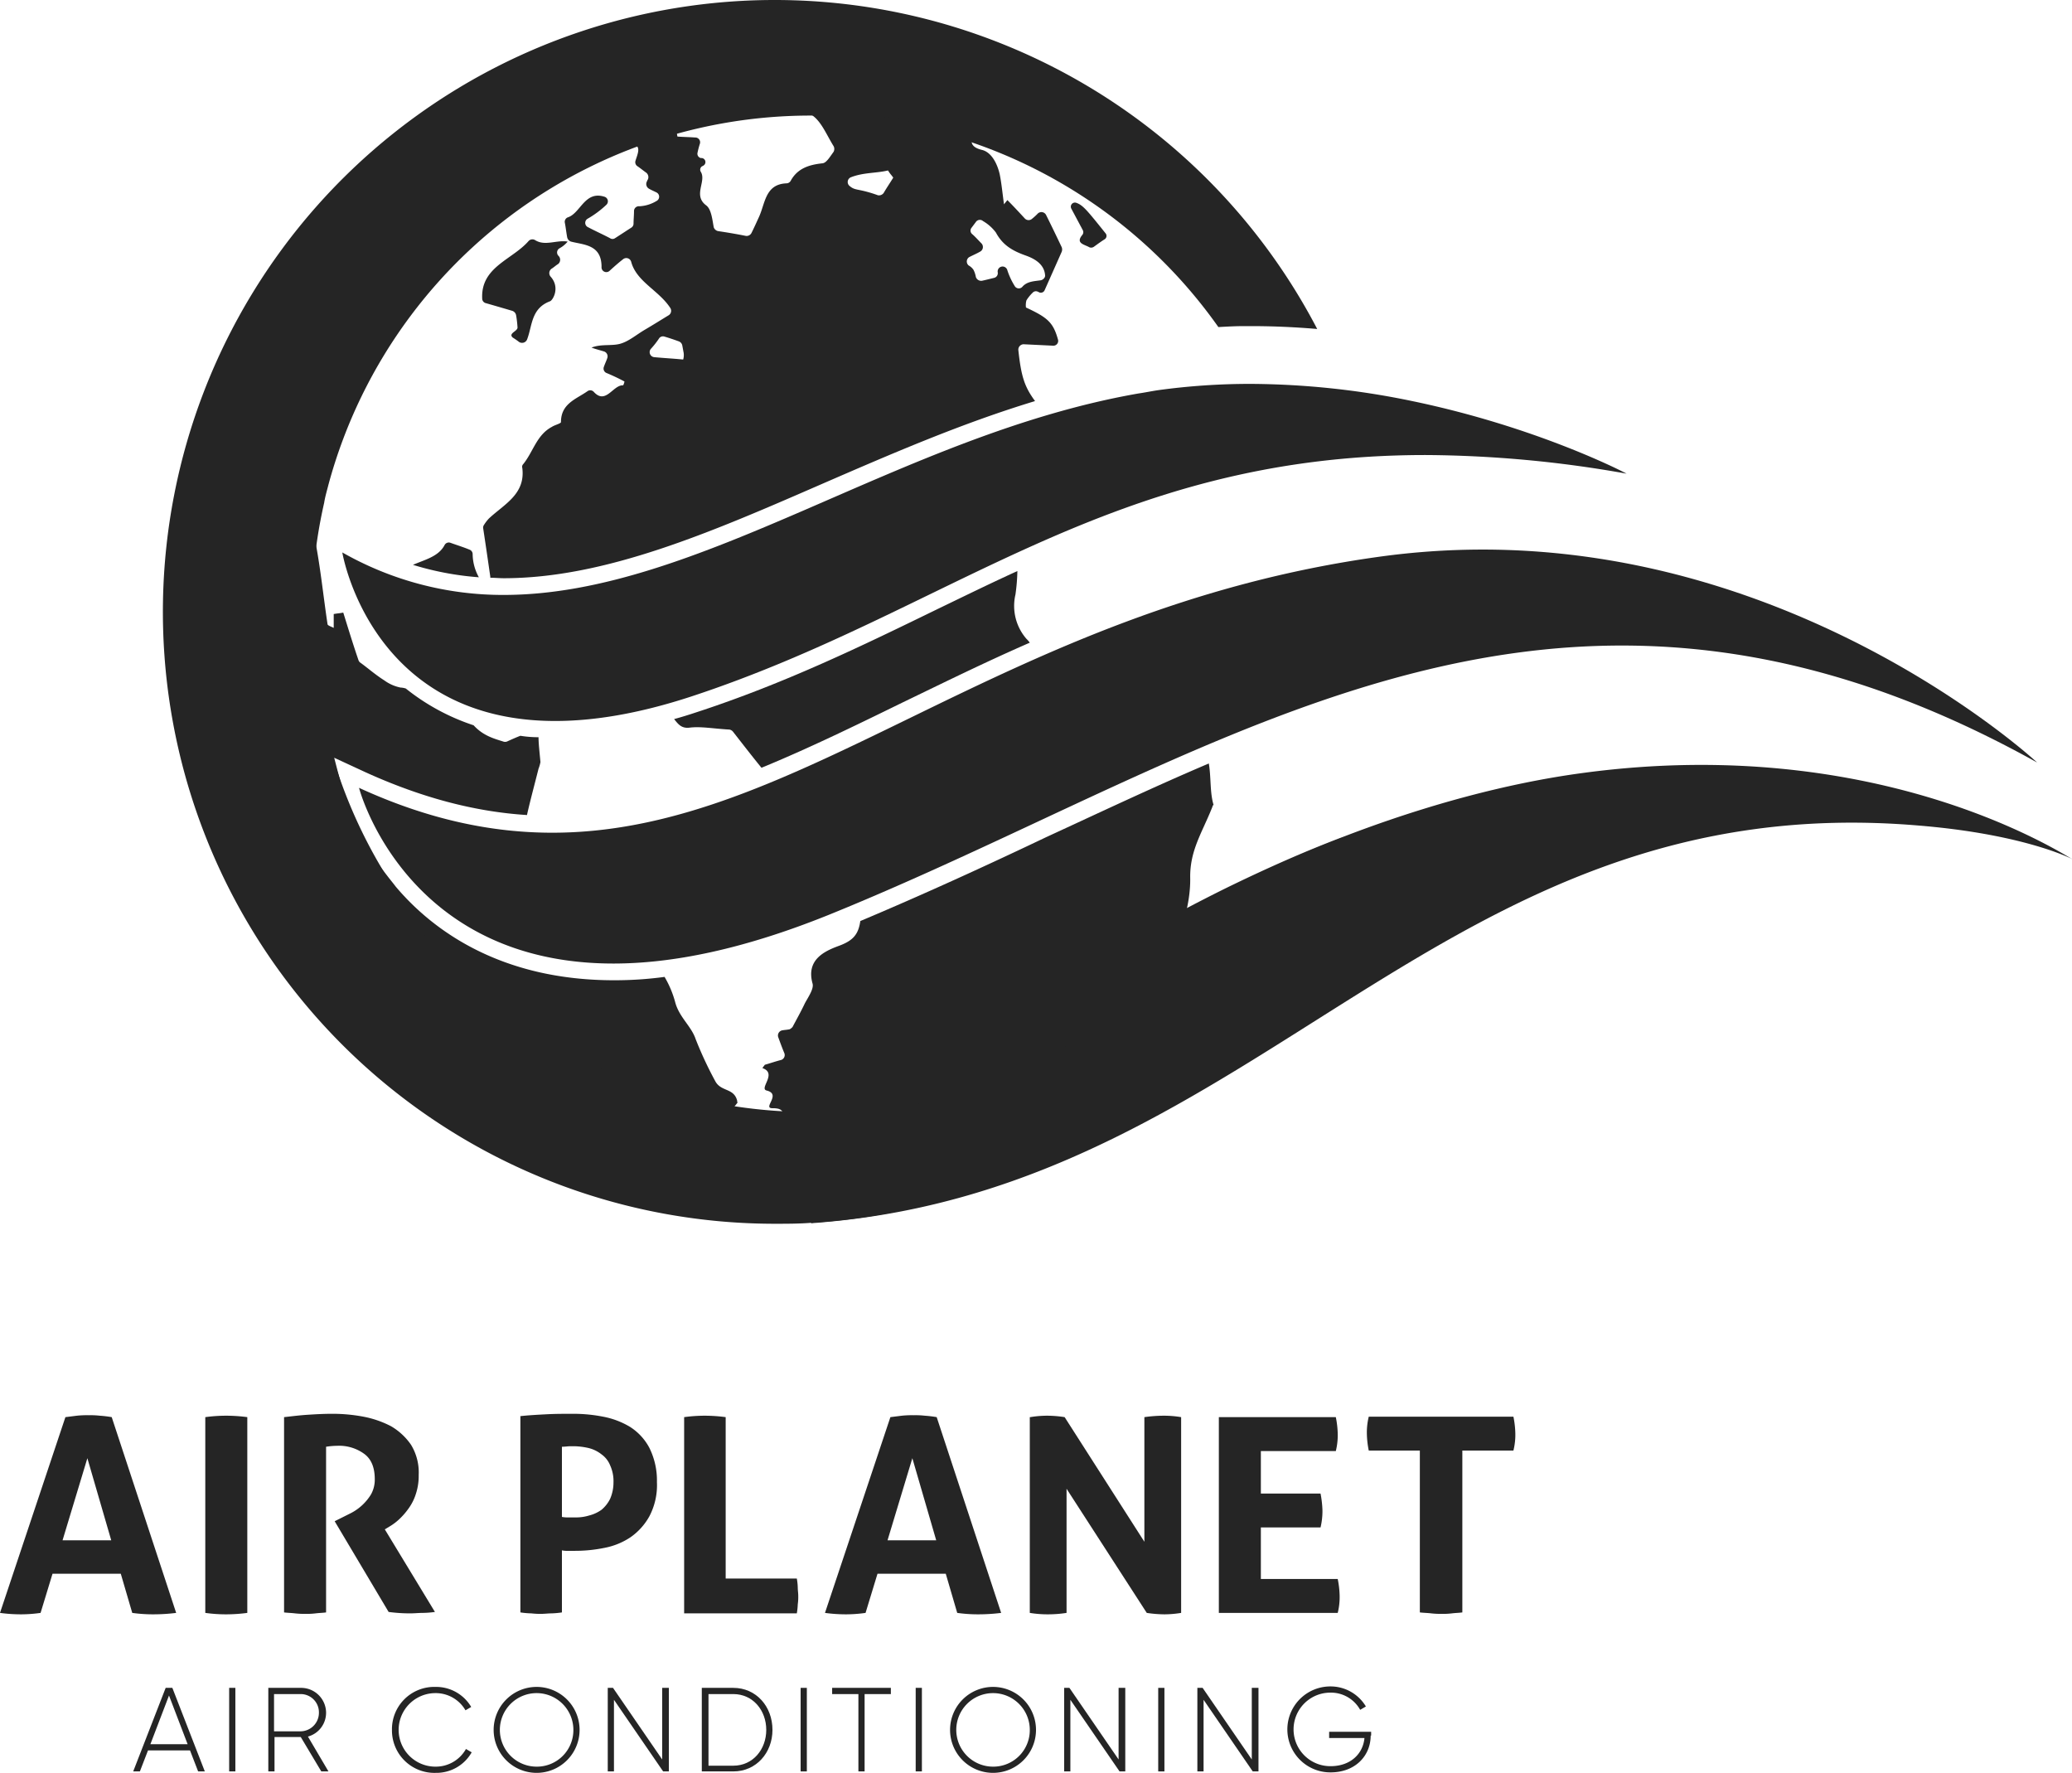
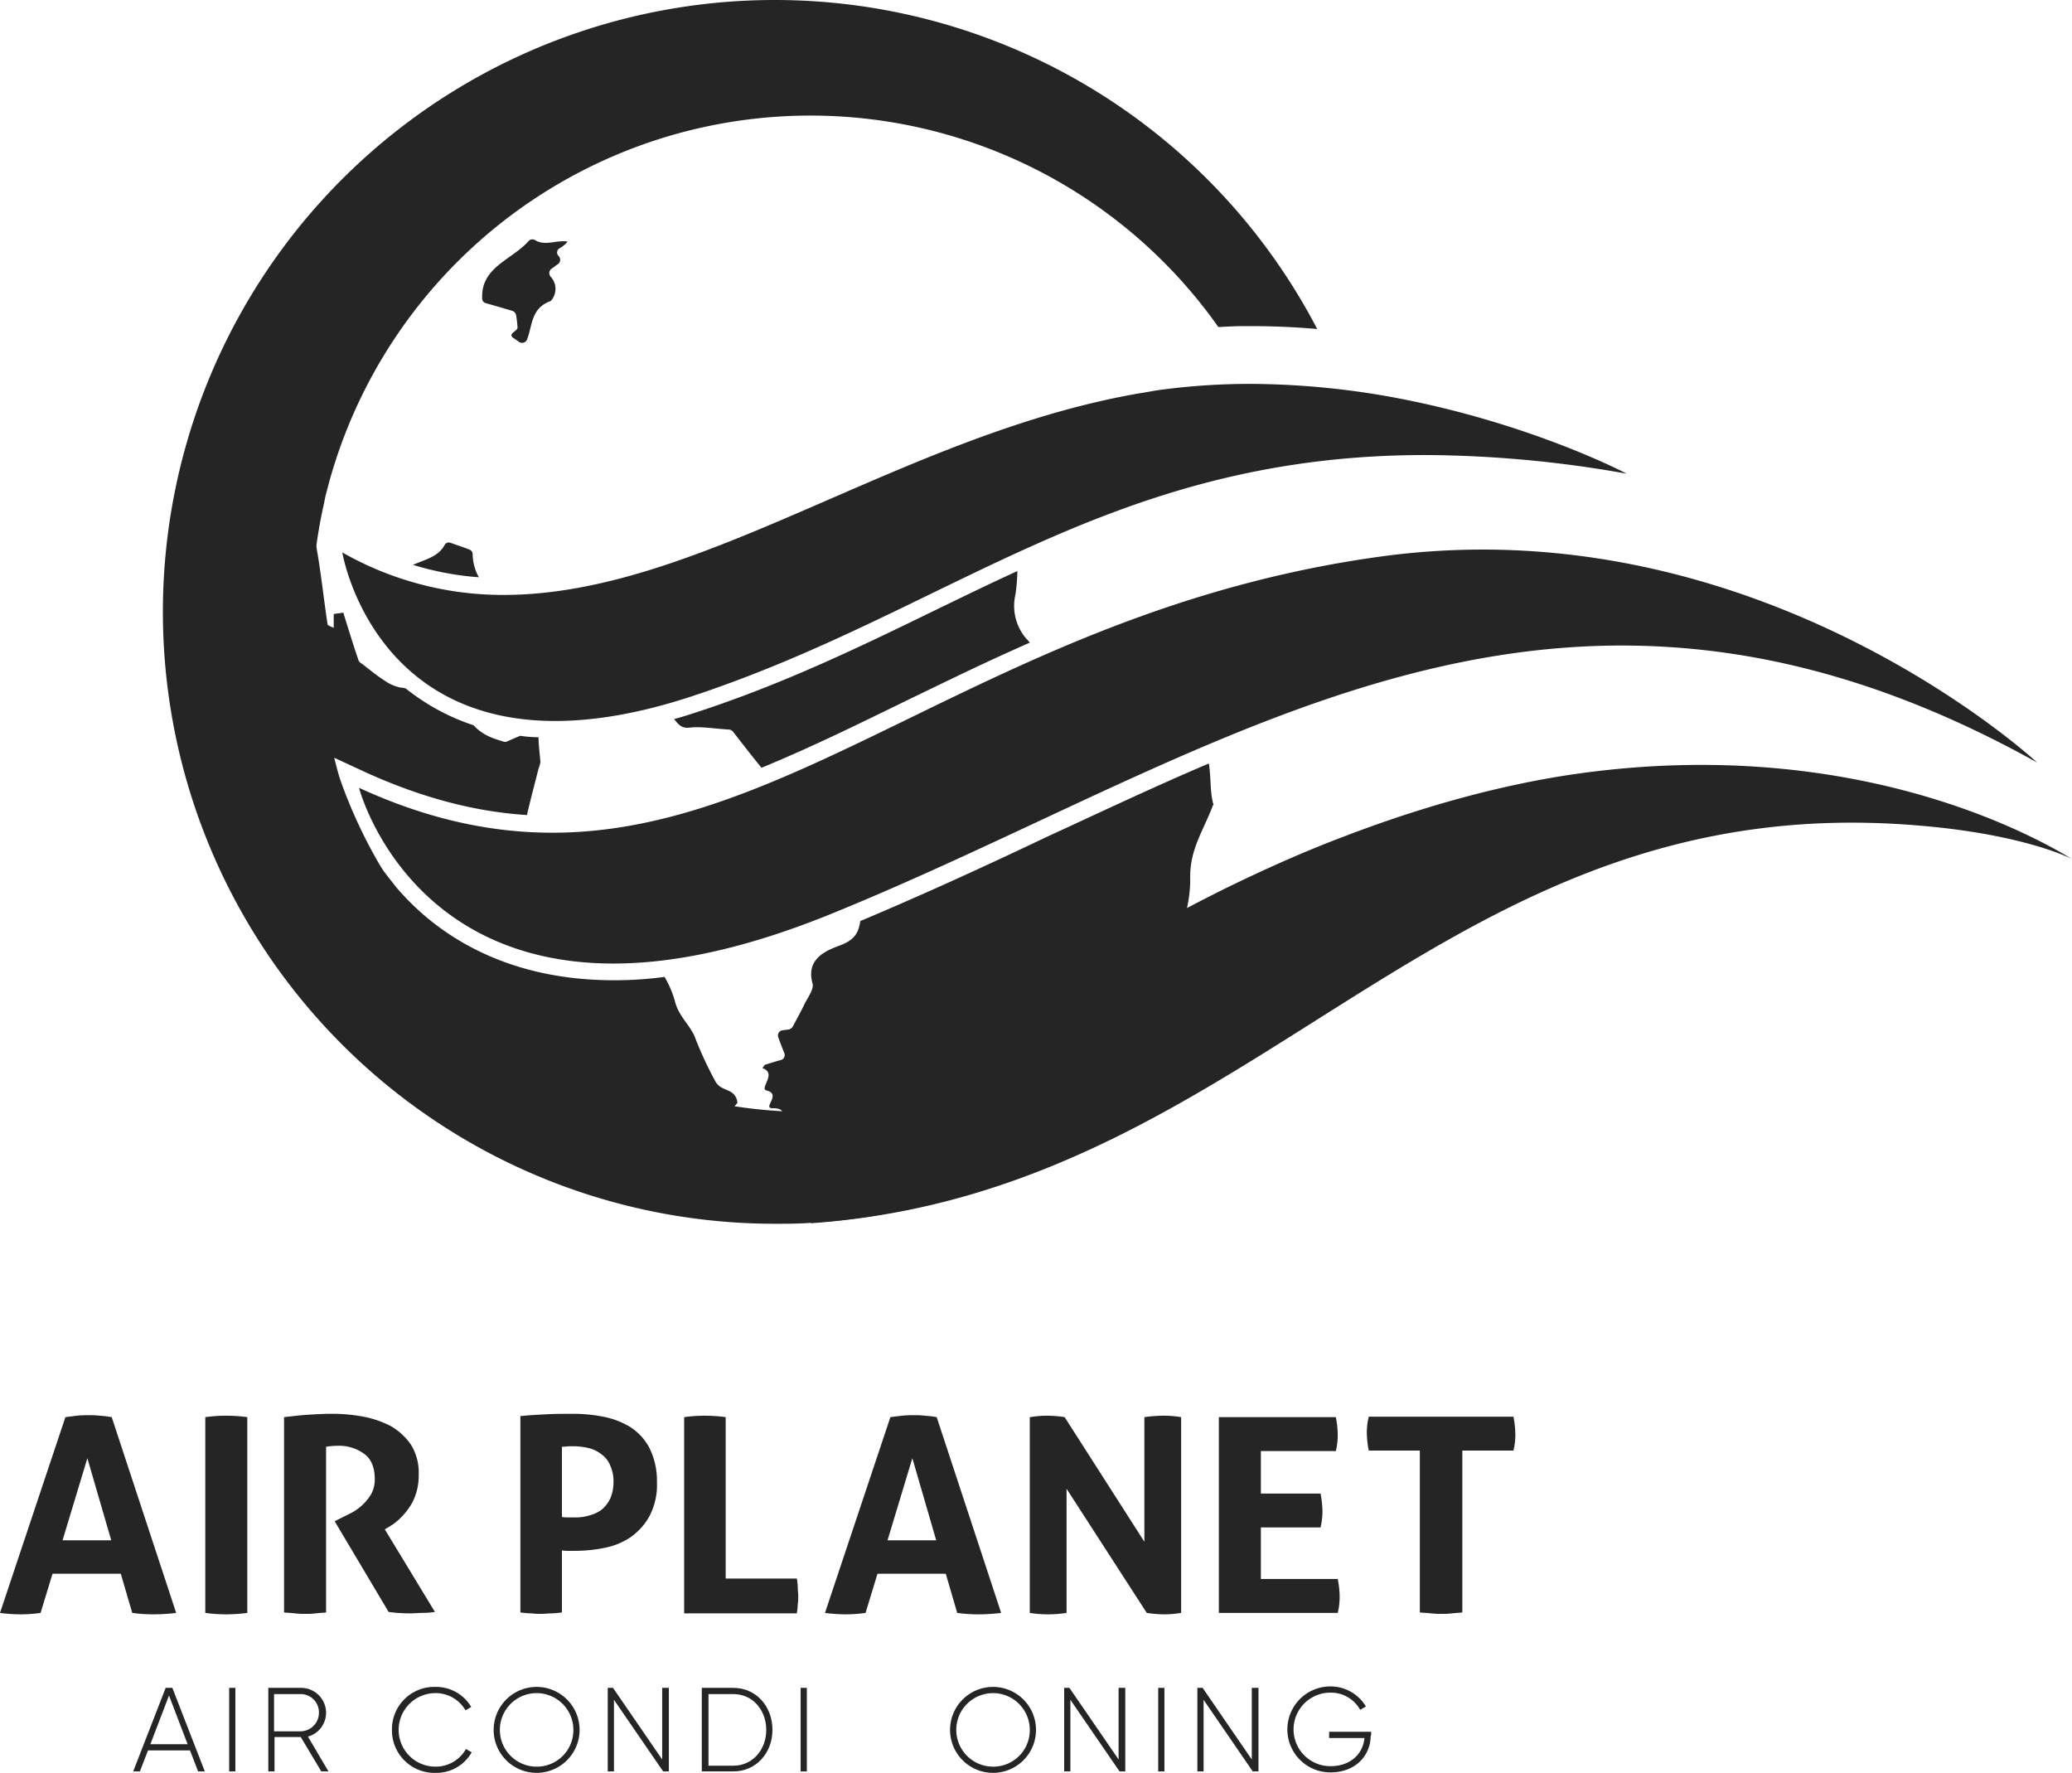
<svg xmlns="http://www.w3.org/2000/svg" id="Layer_1" data-name="Layer 1" viewBox="0 0 434 371.3">
  <defs>
    <style>.cls-1{fill:#252525;}.cls-2{fill:#252525;}.cls-3{fill:#252525;}.cls-4{fill:#252525;}</style>
  </defs>
  <path class="cls-1" d="M309.7,181.6a128.35,128.35,0,0,1-111.6,80.8c-2.5.2-5.1.2-7.6.2A128.15,128.15,0,1,1,304.1,75.2c-4.7-.4-9.3-.6-13.9-.6h-1.4c-1.8,0-3.6.1-5.4.2A104.57,104.57,0,0,0,97,107.8c-.3,1.2-.7,2.5-.9,3.8A104.41,104.41,0,0,0,198,239.2h.1A104.35,104.35,0,0,0,285,192.5C293.9,188.1,302.1,184.5,309.7,181.6Z" transform="translate(-28.2 -6.3)" />
  <path class="cls-1" d="M462.2,186.2a.35.35,0,0,1-.2-.1c-2.3-1.1-12.4-5.3-31.9-6.9-100-8.5-137.4,75.3-229.7,83.1-.7.1-1.5.1-2.3.2V238.6c18.7-2.7,44.8-21.7,49.5-24.8A343.45,343.45,0,0,1,285,192.3c8.8-4.3,17-7.9,24.7-10.8h0c25-9.6,43.1-12.4,50.7-13.4C420.5,160.2,458.4,184,462.2,186.2Z" transform="translate(-28.2 -6.3)" />
  <path class="cls-2" d="M41.9,303.1l2.4-.3a20.08,20.08,0,0,1,2.5-.1,17,17,0,0,1,2.3.1,24.18,24.18,0,0,1,2.5.3l13.5,41a38.66,38.66,0,0,1-4.8.3,31.45,31.45,0,0,1-4.4-.3l-2.4-8.2H39.2l-2.5,8.2a29.34,29.34,0,0,1-4.1.3,32.53,32.53,0,0,1-4.4-.3Zm9.6,25.8-5-17.2-5.2,17.2Z" transform="translate(-28.2 -6.3)" />
  <path class="cls-2" d="M71.2,303.1a32.53,32.53,0,0,1,4.4-.3,33.66,33.66,0,0,1,4.4.3v41a33.66,33.66,0,0,1-4.4.3,31.45,31.45,0,0,1-4.4-.3Z" transform="translate(-28.2 -6.3)" />
  <path class="cls-2" d="M87.7,303.1c1.8-.2,3.4-.4,5-.5s3.2-.2,5.1-.2a34.93,34.93,0,0,1,6.5.6,20.9,20.9,0,0,1,5.8,2,13.07,13.07,0,0,1,4.2,3.9,11.13,11.13,0,0,1,1.6,6.3,12,12,0,0,1-.6,4,10.51,10.51,0,0,1-1.5,3,15,15,0,0,1-2,2.3,11.54,11.54,0,0,1-2,1.5l-1,.6,10.5,17.3a19.48,19.48,0,0,1-2.5.2c-.9,0-1.8.1-2.7.1a34,34,0,0,1-4.5-.3l-11.3-19,1.4-.7,2-1a10.65,10.65,0,0,0,4.2-3.9,6.32,6.32,0,0,0,.8-3.2c0-2.4-.7-4.2-2.2-5.3a8.9,8.9,0,0,0-5.6-1.7,16.59,16.59,0,0,0-2.4.2V344c-.7.1-1.4.1-2.2.2a14.77,14.77,0,0,1-2.1.1,17,17,0,0,1-2.2-.1c-.8-.1-1.5-.1-2.3-.2V303.1Z" transform="translate(-28.2 -6.3)" />
  <path class="cls-2" d="M137.1,302.9c1.8-.2,3.7-.3,5.6-.4s3.8-.1,5.7-.1a32.32,32.32,0,0,1,6.1.6,17.1,17.1,0,0,1,5.6,2.1,11.64,11.64,0,0,1,4.1,4.4,15.33,15.33,0,0,1,1.6,7.2,14,14,0,0,1-1.6,7.2,13.05,13.05,0,0,1-4,4.4,14.8,14.8,0,0,1-5.5,2.2,30.53,30.53,0,0,1-6,.6h-1.5a5.28,5.28,0,0,1-1.3-.1v13a18,18,0,0,1-2.2.2c-.7,0-1.4.1-2.1.1a16.23,16.23,0,0,1-2.1-.1,17.85,17.85,0,0,1-2.3-.2V302.9Zm8.8,21.1a6.15,6.15,0,0,0,1.3.1h1.5a9.25,9.25,0,0,0,2.9-.4,7.74,7.74,0,0,0,2.6-1.2,7.1,7.1,0,0,0,1.8-2.3,8.55,8.55,0,0,0,.7-3.4,8,8,0,0,0-.7-3.6,5.17,5.17,0,0,0-1.8-2.3,7.07,7.07,0,0,0-2.6-1.3,14.46,14.46,0,0,0-2.9-.4h-1.2c-.4,0-.9.1-1.6.1Z" transform="translate(-28.2 -6.3)" />
  <path class="cls-2" d="M171.5,303.1a32.19,32.19,0,0,1,4.3-.3,33.66,33.66,0,0,1,4.4.3v33.8h14.9a12.25,12.25,0,0,1,.2,1.9c0,.6.1,1.1.1,1.7a10.87,10.87,0,0,1-.1,1.8,13.66,13.66,0,0,1-.2,1.9H171.5V303.1Z" transform="translate(-28.2 -6.3)" />
  <path class="cls-2" d="M214.7,303.1l2.4-.3a20.08,20.08,0,0,1,2.5-.1,17,17,0,0,1,2.3.1,24.18,24.18,0,0,1,2.5.3l13.5,41a38.66,38.66,0,0,1-4.8.3,31.45,31.45,0,0,1-4.4-.3l-2.4-8.2H212l-2.5,8.2a29.34,29.34,0,0,1-4.1.3,32.53,32.53,0,0,1-4.4-.3Zm9.6,25.8-5-17.2-5.2,17.2Z" transform="translate(-28.2 -6.3)" />
  <path class="cls-2" d="M244,303.1a21.59,21.59,0,0,1,3.5-.3,24,24,0,0,1,3.7.3l16.7,26.1V303.1a29.34,29.34,0,0,1,4.1-.3,21.86,21.86,0,0,1,3.6.3v41a22.56,22.56,0,0,1-3.5.3,26.16,26.16,0,0,1-3.7-.3l-16.8-26v26a25.61,25.61,0,0,1-3.9.3,23.4,23.4,0,0,1-3.8-.3v-41Z" transform="translate(-28.2 -6.3)" />
  <path class="cls-2" d="M283.5,303.1H308a19.73,19.73,0,0,1,.4,3.5,13.7,13.7,0,0,1-.4,3.6H292.3v8.9h12.5a22.1,22.1,0,0,1,.4,3.5,14.72,14.72,0,0,1-.4,3.6H292.3V337h16.1a19.73,19.73,0,0,1,.4,3.5,13.7,13.7,0,0,1-.4,3.6H283.5Z" transform="translate(-28.2 -6.3)" />
  <path class="cls-2" d="M325.6,310.1H314.9a19.82,19.82,0,0,1-.4-3.6,13.93,13.93,0,0,1,.4-3.5h30.3a19.73,19.73,0,0,1,.4,3.5,13.7,13.7,0,0,1-.4,3.6H334.5V344c-.7.1-1.4.1-2.2.2a14.77,14.77,0,0,1-2.1.1,17,17,0,0,1-2.2-.1c-.8-.1-1.6-.1-2.4-.2V310.1Z" transform="translate(-28.2 -6.3)" />
  <path class="cls-2" d="M68,372.9H59.2l-1.7,4.4H56.1l6.8-17.5h1.4l6.8,17.5H69.7Zm-.5-1.3-3.9-10.2-3.9,10.2Z" transform="translate(-28.2 -6.3)" />
  <path class="cls-2" d="M77.5,359.8v17.5H76.2V359.8Z" transform="translate(-28.2 -6.3)" />
  <path class="cls-2" d="M91.2,370.1H85.7v7.2H84.4V359.8h6.9a5.23,5.23,0,0,1,5.2,5.2,5.16,5.16,0,0,1-3.8,5l4.3,7.3H95.5Zm-5.6-1.2h5.6A3.88,3.88,0,0,0,95,365a3.82,3.82,0,0,0-3.8-3.9H85.6Z" transform="translate(-28.2 -6.3)" />
  <path class="cls-2" d="M110.3,368.6a8.86,8.86,0,0,1,9.1-9,8.53,8.53,0,0,1,7.5,4.2l-1.2.7a7.19,7.19,0,0,0-6.3-3.6,7.7,7.7,0,1,0,0,15.4,7.24,7.24,0,0,0,6.4-3.7l1.2.7a8.49,8.49,0,0,1-7.5,4.3A8.89,8.89,0,0,1,110.3,368.6Z" transform="translate(-28.2 -6.3)" />
  <path class="cls-2" d="M131.6,368.6a9,9,0,1,1,9,9A9,9,0,0,1,131.6,368.6Zm16.7,0a7.7,7.7,0,1,0-7.7,7.7A7.64,7.64,0,0,0,148.3,368.6Z" transform="translate(-28.2 -6.3)" />
  <path class="cls-2" d="M168.3,359.8v17.5h-1.2l-10.3-15v15h-1.3V359.8h1.1l10.3,15v-15Z" transform="translate(-28.2 -6.3)" />
  <path class="cls-2" d="M190,368.6c0,4.8-3.4,8.7-8.2,8.7h-6.6V359.8h6.6C186.6,359.8,190,363.7,190,368.6Zm-1.3,0c0-4.1-2.8-7.5-6.9-7.5h-5.2v15h5.2C185.9,376.1,188.7,372.7,188.7,368.6Z" transform="translate(-28.2 -6.3)" />
  <path class="cls-2" d="M197.2,359.8v17.5h-1.3V359.8Z" transform="translate(-28.2 -6.3)" />
-   <path class="cls-2" d="M214.8,361.1h-5.5v16.2H208V361.1h-5.5v-1.3h12.3Z" transform="translate(-28.2 -6.3)" />
-   <path class="cls-2" d="M221.3,359.8v17.5H220V359.8Z" transform="translate(-28.2 -6.3)" />
  <path class="cls-2" d="M227.2,368.6a9,9,0,1,1,9,9A9,9,0,0,1,227.2,368.6Zm16.7,0a7.7,7.7,0,1,0-7.7,7.7A7.64,7.64,0,0,0,243.9,368.6Z" transform="translate(-28.2 -6.3)" />
  <path class="cls-2" d="M263.9,359.8v17.5h-1.2l-10.3-15v15h-1.3V359.8h1.1l10.3,15v-15Z" transform="translate(-28.2 -6.3)" />
  <path class="cls-2" d="M272.1,359.8v17.5h-1.3V359.8Z" transform="translate(-28.2 -6.3)" />
  <path class="cls-2" d="M291.8,359.8v17.5h-1.2l-10.3-15v15H279V359.8h1.1l10.3,15v-15Z" transform="translate(-28.2 -6.3)" />
  <path class="cls-2" d="M315.3,369.8c0,4.2-3.2,7.7-8.4,7.7a9,9,0,1,1-.1-18,8.61,8.61,0,0,1,7.5,4.2l-1.2.7a7,7,0,0,0-6.3-3.6,7.7,7.7,0,1,0,.1,15.4c4.2,0,6.8-2.6,7.1-5.9h-7.4V369h8.8v.8Z" transform="translate(-28.2 -6.3)" />
-   <path class="cls-1" d="M259.6,56.4c-.8.5-1.6,1.1-2.3,1.6a1,1,0,0,1-.9.1c-1-.6-3-.8-1.5-2.6a.9.9,0,0,0,.1-1L252.6,50a.86.86,0,0,1,1.1-1.2c1.4.5,2.4,1.8,6.1,6.4A.84.84,0,0,1,259.6,56.4Z" transform="translate(-28.2 -6.3)" />
  <path class="cls-1" d="M282.1,175.4c-2.1,5.3-4.7,9-4.6,14.8.1,6.1-2.3,12.3-4.6,18.3v.1c-.1.1-.1.3-.2.4a106.43,106.43,0,0,1-9.4,8.4h0c-1.3,1-2.6,2-4,3h0a104.58,104.58,0,0,1-54.6,19.3c-.7,0-1.4.1-2.1.1h-.2a13.4,13.4,0,0,0-2,.1h-7.3a1,1,0,0,1-.9-.6c-.3-.6-.8-.9-2.1-.9-2.4.1,1.9-2.9-1.3-3.7-1.7-.4,2.3-3.6-.9-4.7.1-.2.3-.4.5-.7,1.1-.3,2.2-.7,3.4-1a1.08,1.08,0,0,0,.7-1.4c-.5-1.2-.9-2.3-1.3-3.4a1.1,1.1,0,0,1,.8-1.4c.5-.1.9-.1,1.4-.2.3,0,.6-.3.8-.5.9-1.7,1.8-3.3,2.6-5,.7-1.3,1.9-3,1.6-4.1-1.4-5,2.5-6.8,5.5-7.9s4.1-2.4,4.5-5.2c13.3-5.6,26.4-11.6,39-17.6,11.5-5.3,22.7-10.6,34-15.4.5,3,.2,6.1,1,8.7C282.2,174.9,282.2,175.2,282.1,175.4Z" transform="translate(-28.2 -6.3)" />
  <path class="cls-1" d="M182.7,237.2c-.6.8-.5.6-1,1.3a.35.35,0,0,0-.1.2,113.14,113.14,0,0,1-15.5-3.8,108.8,108.8,0,0,1-42.8-26l-1.5-1.5c-.6-.7-1.3-1.4-1.9-2A104,104,0,0,1,93.6,150a100.32,100.32,0,0,1-1-12.2v-4.5A101.67,101.67,0,0,1,94,118.6a.37.37,0,0,0,.1.3c1.2,6,1.8,12.1,2.7,18.1,0,.3.7.5,1.3.8v-2.9c1.2-.2.9-.1,2-.3,1,3.2,2,6.5,3.2,10a1,1,0,0,0,.4.5c1.4,1,3.1,2.5,5,3.7a8.65,8.65,0,0,0,3.4,1.5,4.25,4.25,0,0,1,1.1.2,45.51,45.51,0,0,0,14.2,7.7c2,2.2,4.3,2.8,6.2,3.4a1.1,1.1,0,0,0,.8,0c1.1-.5,2-.9,2.8-1.2a23.4,23.4,0,0,0,3.8.3c0,1.3.2,3,.4,5.2a7.37,7.37,0,0,1-.4,1.4c-.8,3.2-1.7,6.5-2.4,9.6v.1c-11.1-.7-22.2-3.7-33.7-8.9L98.2,165l.7,2.7,1.2,4.5a53.3,53.3,0,0,0,9.2,17.5c.6.8,1.2,1.5,1.8,2.3,7.6,9,21.8,19.6,45.7,19.6a77.51,77.51,0,0,0,10.6-.7,21.37,21.37,0,0,1,2.2,5.2c.8,3.2,3.4,5.1,4.3,7.8a78.88,78.88,0,0,0,4.1,8.8c1.2,2.3,3.9,1.4,4.6,4.1A.6.6,0,0,0,182.7,237.2Z" transform="translate(-28.2 -6.3)" />
  <path class="cls-1" d="M243.9,140.9c-9.4,4.1-18.3,8.5-26.8,12.6-10.2,5-19.9,9.7-29.4,13.6-2.2-2.7-4.2-5.3-6-7.6a1.27,1.27,0,0,0-.7-.4c-3.5-.2-6-.7-8.4-.4-1.7.2-2.4-.8-3.2-1.8,1.5-.4,3.1-.9,4.6-1.4,18.7-6.1,34.9-14,50.7-21.7,5.6-2.7,11.1-5.4,16.6-7.9a40.45,40.45,0,0,1-.4,4.9,10.51,10.51,0,0,0,2.3,9.3A5.72,5.72,0,0,1,243.9,140.9Z" transform="translate(-28.2 -6.3)" />
-   <path class="cls-1" d="M244.5,67.6a.91.91,0,0,1,1.1-.2.35.35,0,0,1,.2.1.87.87,0,0,0,1.2-.4l3.6-8.1a1.39,1.39,0,0,0,0-.9c-1-2.1-2.1-4.4-3.3-6.8a1.1,1.1,0,0,0-1.7-.3,12,12,0,0,1-1.2,1.1,1.09,1.09,0,0,1-1.5,0c-1.3-1.4-2.5-2.7-3.7-3.9-.2.3-.5.6-.7.9-.3-2.1-.5-4.3-.9-6.3-.5-2.2-1.7-4.6-3.7-5.1-1.7-.4-2.2-1.1-2.2-1.9a1,1,0,0,0-.4-.7.52.52,0,0,0-.4-.2,104.66,104.66,0,0,0-30.8-5.2h-3a8.79,8.79,0,0,0,1,.6c2.1,1.3,3.2,4.2,4.7,6.6a1.27,1.27,0,0,1,0,1.2c-.8,1.1-1.5,2.3-2.3,2.4-2.9.3-5.3,1.1-6.7,3.7a1.05,1.05,0,0,1-.9.5c-4.5.2-4.4,4.3-5.8,7.2-.5,1.1-1,2.2-1.5,3.2a1.14,1.14,0,0,1-1.2.6c-2-.4-3.8-.7-5.8-1a1.22,1.22,0,0,1-.9-.8c-.3-1.6-.5-3.8-1.6-4.6-2.8-2.1.1-5-1.1-7a.84.84,0,0,1,.3-1.2.35.35,0,0,0,.2-.1.85.85,0,0,0-.3-1.6H175a.92.92,0,0,1-.7-1.1,18,18,0,0,1,.5-1.9,1,1,0,0,0-1-1.3c-1.3-.1-2.4-.1-3.7-.2-.1-.4-.1-.7-.2-1.1-2.9.8-5.7,1.8-8.5,2.8h0a2.09,2.09,0,0,1,.4.6c.3.7-.2,1.8-.5,2.8a1,1,0,0,0,.4,1.1c.6.4,1.2.9,1.9,1.4a1.2,1.2,0,0,1,.3,1.4c-.1.1-.1.2-.2.4a1.13,1.13,0,0,0,.4,1.5c.5.3,1,.5,1.6.8a1,1,0,0,1,0,1.8,7.6,7.6,0,0,1-3.6,1.1,1,1,0,0,0-1.1,1c0,.9-.1,1.8-.1,2.7a1,1,0,0,1-.5.8c-1.1.7-2.3,1.5-3.4,2.2a.91.91,0,0,1-1,0c-1.5-.8-3.1-1.5-4.6-2.3a1,1,0,0,1-.1-1.8,20.74,20.74,0,0,0,3.9-2.9,1,1,0,0,0-.4-1.7c-4.1-1.3-5,3.4-7.6,4.3a1,1,0,0,0-.7,1.1c.2,1,.3,2,.5,3.1a1.22,1.22,0,0,0,.8.9c2.7.7,6.4.6,6.4,5.3a1,1,0,0,0,1.7.8c1.1-1,1.9-1.7,2.8-2.4a1.06,1.06,0,0,1,1.7.5c1.1,4.2,5.8,6,8.2,9.7a1.1,1.1,0,0,1-.3,1.5c-1.8,1.1-3.4,2.1-5.1,3.1s-3.3,2.4-5.1,2.9-4,0-6,.8c.8.3,1.6.5,2.6.8a1.08,1.08,0,0,1,.7,1.4c-.2.6-.5,1.2-.7,1.8a1,1,0,0,0,.5,1.3c1.2.5,2.5,1.1,3.8,1.8,0,.1-.2.8-.3.8-2.1-.1-3.6,4.1-6.1,1.4a1,1,0,0,0-1.3-.2c-2.4,1.7-5.6,2.6-5.6,6.5,0,.3-1.3.6-1.9,1-3.2,1.7-3.9,5.2-6,7.8a.78.78,0,0,0-.2.8c.7,5.5-3.8,7.6-7,10.6a8.51,8.51,0,0,0-1,1.3,1,1,0,0,0-.2.7q.75,4.95,1.5,10.2v.2c.9,0,1.9.1,2.8.1,21.3,0,43.4-9.6,66.8-19.8,14.3-6.2,29-12.6,44.5-17.3-2.2-3-2.9-5.1-3.5-10.7a1.13,1.13,0,0,1,1.1-1.2l6.2.3a1,1,0,0,0,1-1.3c-1-3.6-2.2-4.6-6.7-6.7a3.69,3.69,0,0,1,.1-1.5A8.3,8.3,0,0,1,244.5,67.6Zm-73.2,14c-2-.2-4-.3-6.1-.5a1.06,1.06,0,0,1-.7-1.7,18.06,18.06,0,0,0,1.8-2.3,1,1,0,0,1,1.1-.3c1,.3,1.9.6,3,1a1.14,1.14,0,0,1,.7.8c.1.5.2,1.1.3,1.6A3.44,3.44,0,0,1,171.3,81.6Zm42-34.9a1.22,1.22,0,0,1-1.2.5,25.59,25.59,0,0,0-3.4-1c-1.4-.3-1.8-.3-2.6-1a1.07,1.07,0,0,1,.4-1.8c2.6-1,5.2-.8,7.7-1.4.5.8.6.8,1.1,1.5C214.7,44.5,214,45.5,213.3,46.7Zm29.1,19.6a1,1,0,0,1-1.6,0,15,15,0,0,1-1.6-3.4,1,1,0,0,0-2,.5v.1a1,1,0,0,1-.8,1c-.8.2-1.6.4-2.5.6a1.17,1.17,0,0,1-1.3-.8,5.27,5.27,0,0,0-.5-1.5,3,3,0,0,0-1-.9,1.08,1.08,0,0,1,.2-1.8c.8-.4,1.5-.7,2.2-1.1a1.1,1.1,0,0,0,.3-1.7c-.7-.7-1.3-1.4-2-2a.94.94,0,0,1-.1-1.3l.9-1.2a1,1,0,0,1,1.5-.2,9,9,0,0,1,2.7,2.4c1.4,2.6,3.4,3.8,6.2,4.8,1.7.6,3.9,1.7,4.1,4.1.1.5-.4,1-.9,1.1C244.9,65.2,243.4,65.2,242.4,66.3Z" transform="translate(-28.2 -6.3)" />
  <path class="cls-1" d="M128.5,127.2a62.39,62.39,0,0,1-13.8-2.6c2.5-1.1,5.3-1.7,6.6-4.1a1,1,0,0,1,1.3-.5c1.4.5,2.7.9,3.9,1.4a1,1,0,0,1,.7.9A10.23,10.23,0,0,0,128.5,127.2Z" transform="translate(-28.2 -6.3)" />
  <path class="cls-1" d="M94.1,118.6Z" transform="translate(-28.2 -6.3)" />
  <path class="cls-1" d="M145.2,59.9h0a1.15,1.15,0,0,1-.1,1.7c-.5.3-.9.7-1.4,1a1.13,1.13,0,0,0-.2,1.6c2.1,2.3.5,5-.1,5.2-4,1.5-3.7,5.2-4.8,8a1.13,1.13,0,0,1-1.7.5,14.63,14.63,0,0,0-1.3-.9c-1-.9,1-1.3,1-2.1a23,23,0,0,0-.3-2.6,1.22,1.22,0,0,0-.8-.9c-1.7-.5-3.4-1-5.5-1.6a1,1,0,0,1-.8-1c-.3-6.6,6.3-8.1,9.7-12a1.09,1.09,0,0,1,1.4-.2c2.1,1.3,4.5-.1,6.8.3a5.79,5.79,0,0,1-1.7,1.4A1,1,0,0,0,145.2,59.9Z" transform="translate(-28.2 -6.3)" />
  <path class="cls-1" d="M231.8,33.6Z" transform="translate(-28.2 -6.3)" />
  <path class="cls-1" d="M161.6,36.7Z" transform="translate(-28.2 -6.3)" />
  <path class="cls-1" d="M184,239.1Z" transform="translate(-28.2 -6.3)" />
  <path class="cls-3" d="M454.9,166c-31.8-17.7-60.3-24.5-87-24.5-58.9,0-109.1,33.3-166.1,56.4-18.1,7.3-32.9,10.2-45.1,10.2-43.8,0-53.3-36.8-53.3-36.8,14.6,6.7,27.9,9.4,40.5,9.4,52.2,0,93.9-46.8,173.2-57.8a158.36,158.36,0,0,1,21.4-1.5C406.8,121.3,454.9,166,454.9,166Z" transform="translate(-28.2 -6.3)" />
  <path class="cls-4" d="M368.9,105.5a244.94,244.94,0,0,0-42.1-3.9c-66.3,0-99.7,32.8-153.9,50.6-11,3.6-20.4,5.1-28.4,5.1-38.8,0-44.6-35.3-44.6-35.3a67.91,67.91,0,0,0,33.8,8.9c41,0,83.1-33.5,133-42.2,1.4-.2,2.8-.5,4.2-.7a141.16,141.16,0,0,1,19.3-1.3A169.23,169.23,0,0,1,324,90.3h0C350,95.7,368.2,105.1,368.9,105.5Z" transform="translate(-28.2 -6.3)" />
</svg>